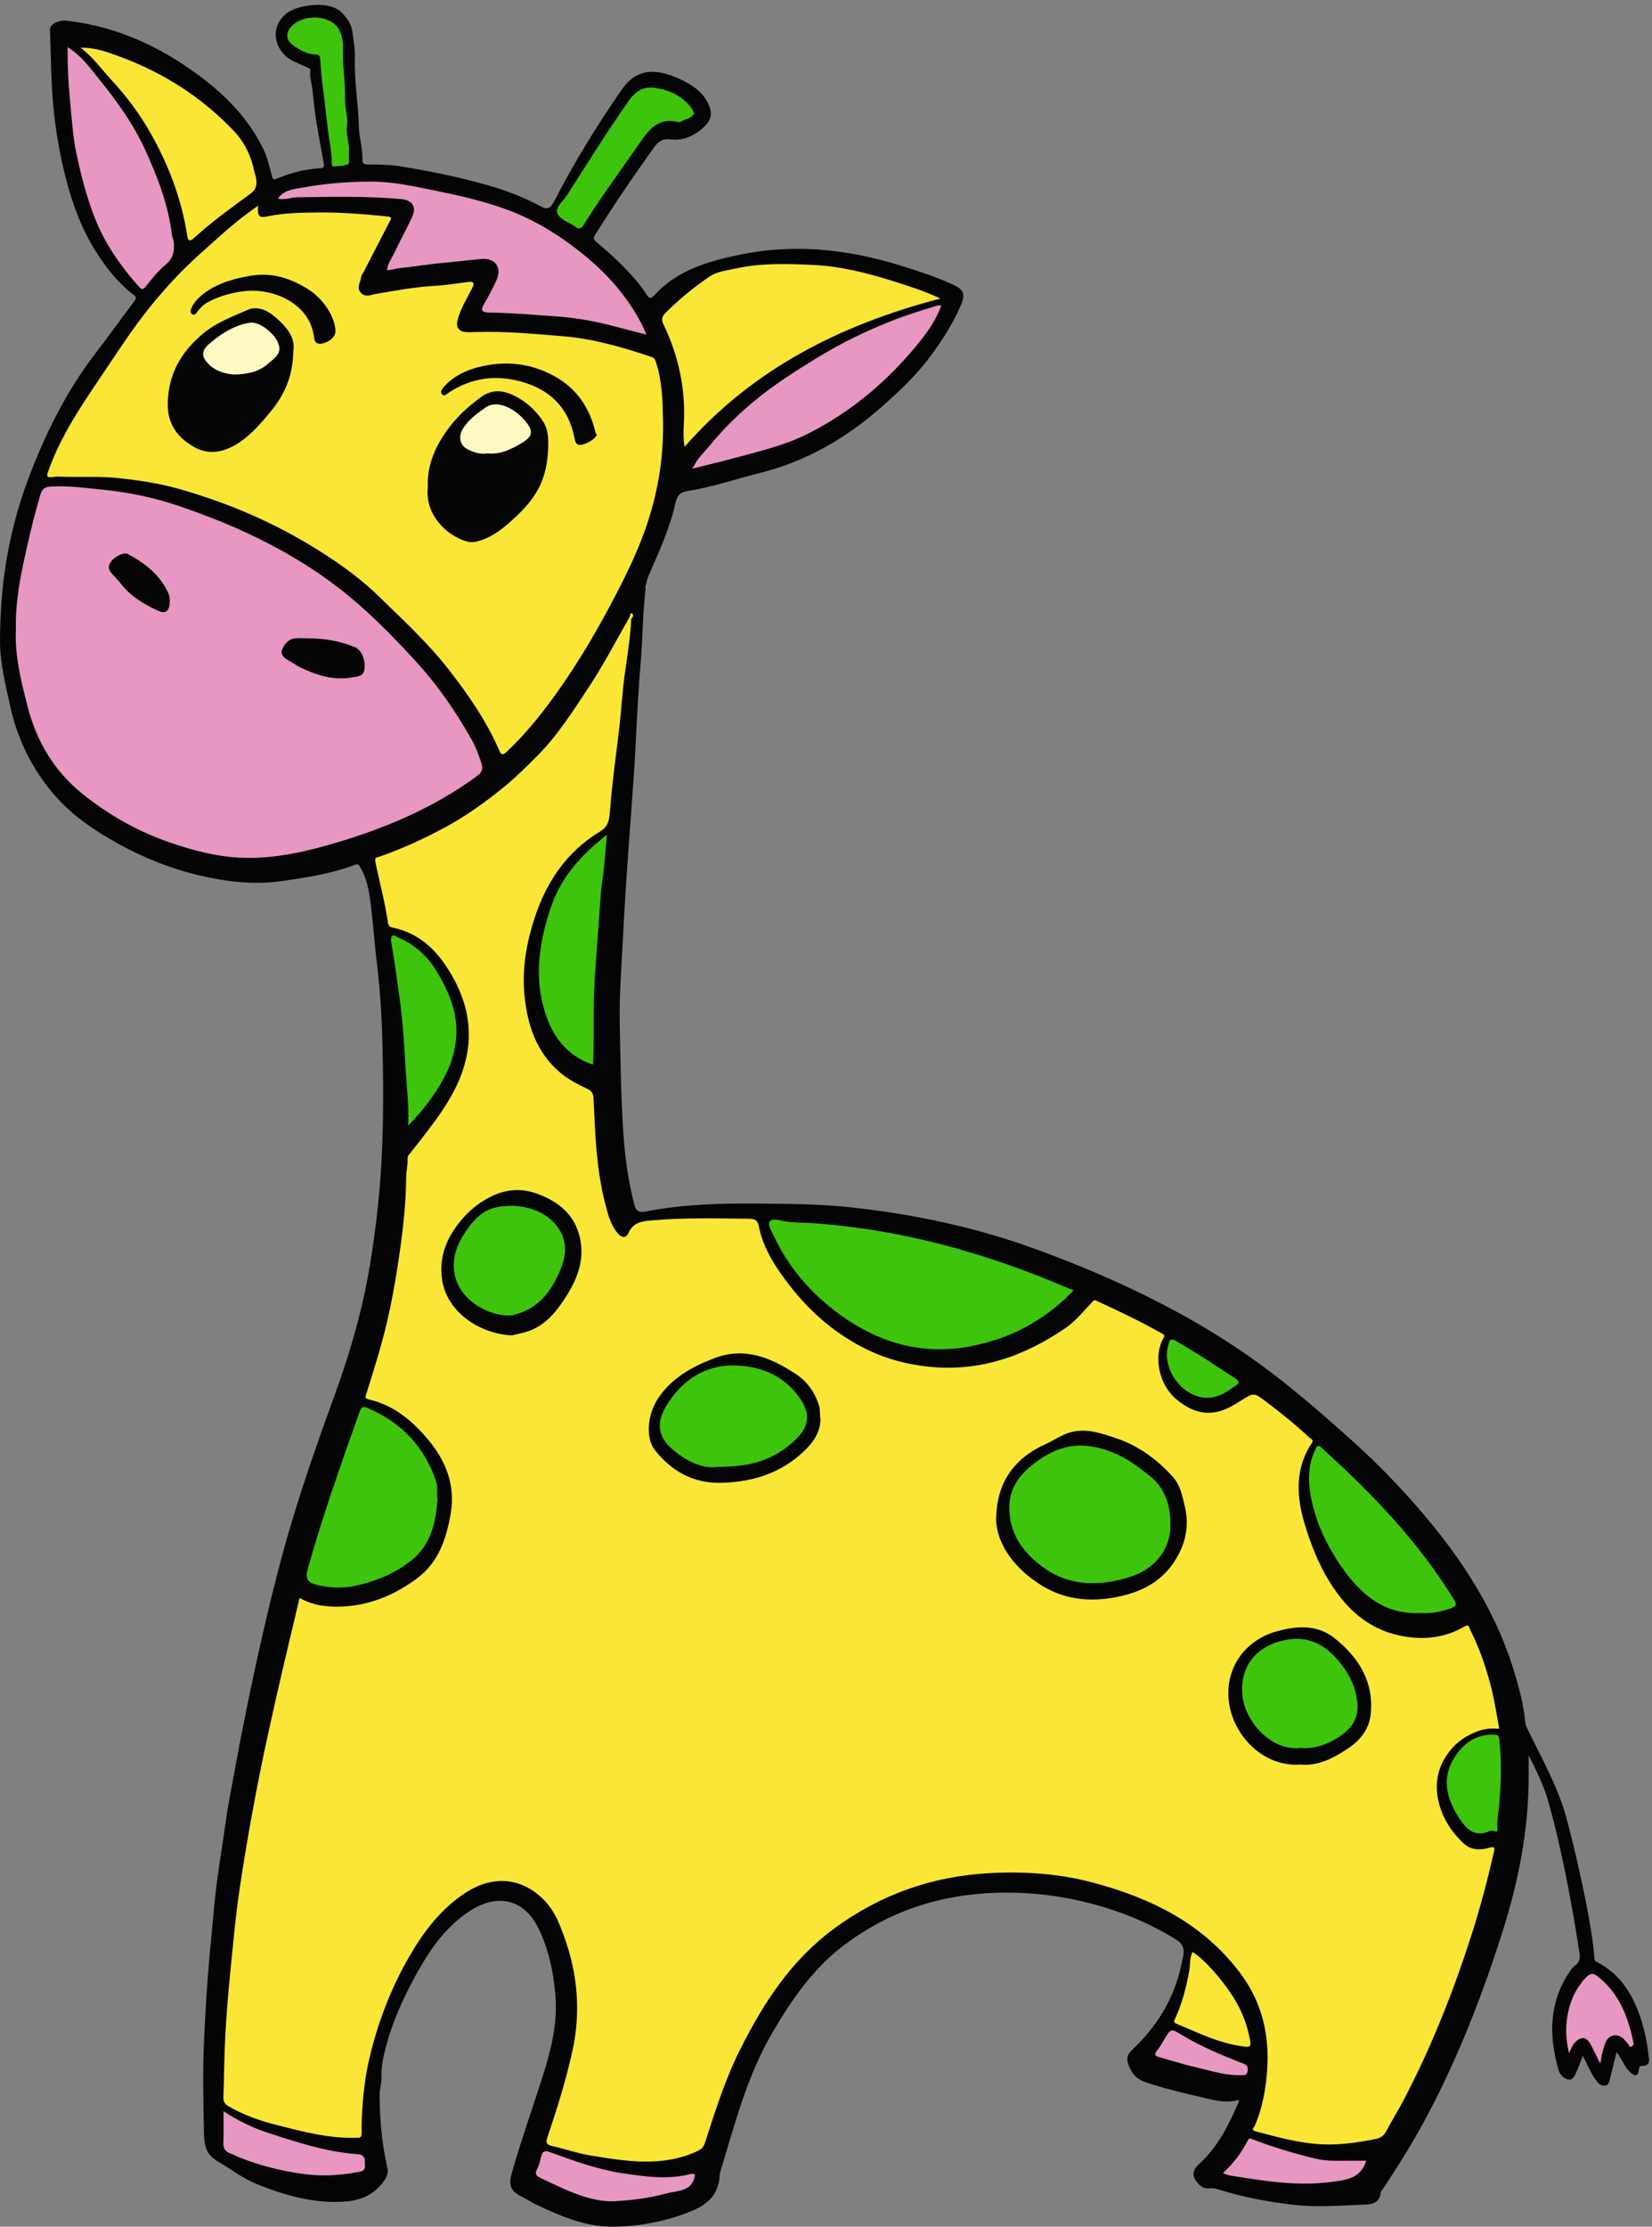
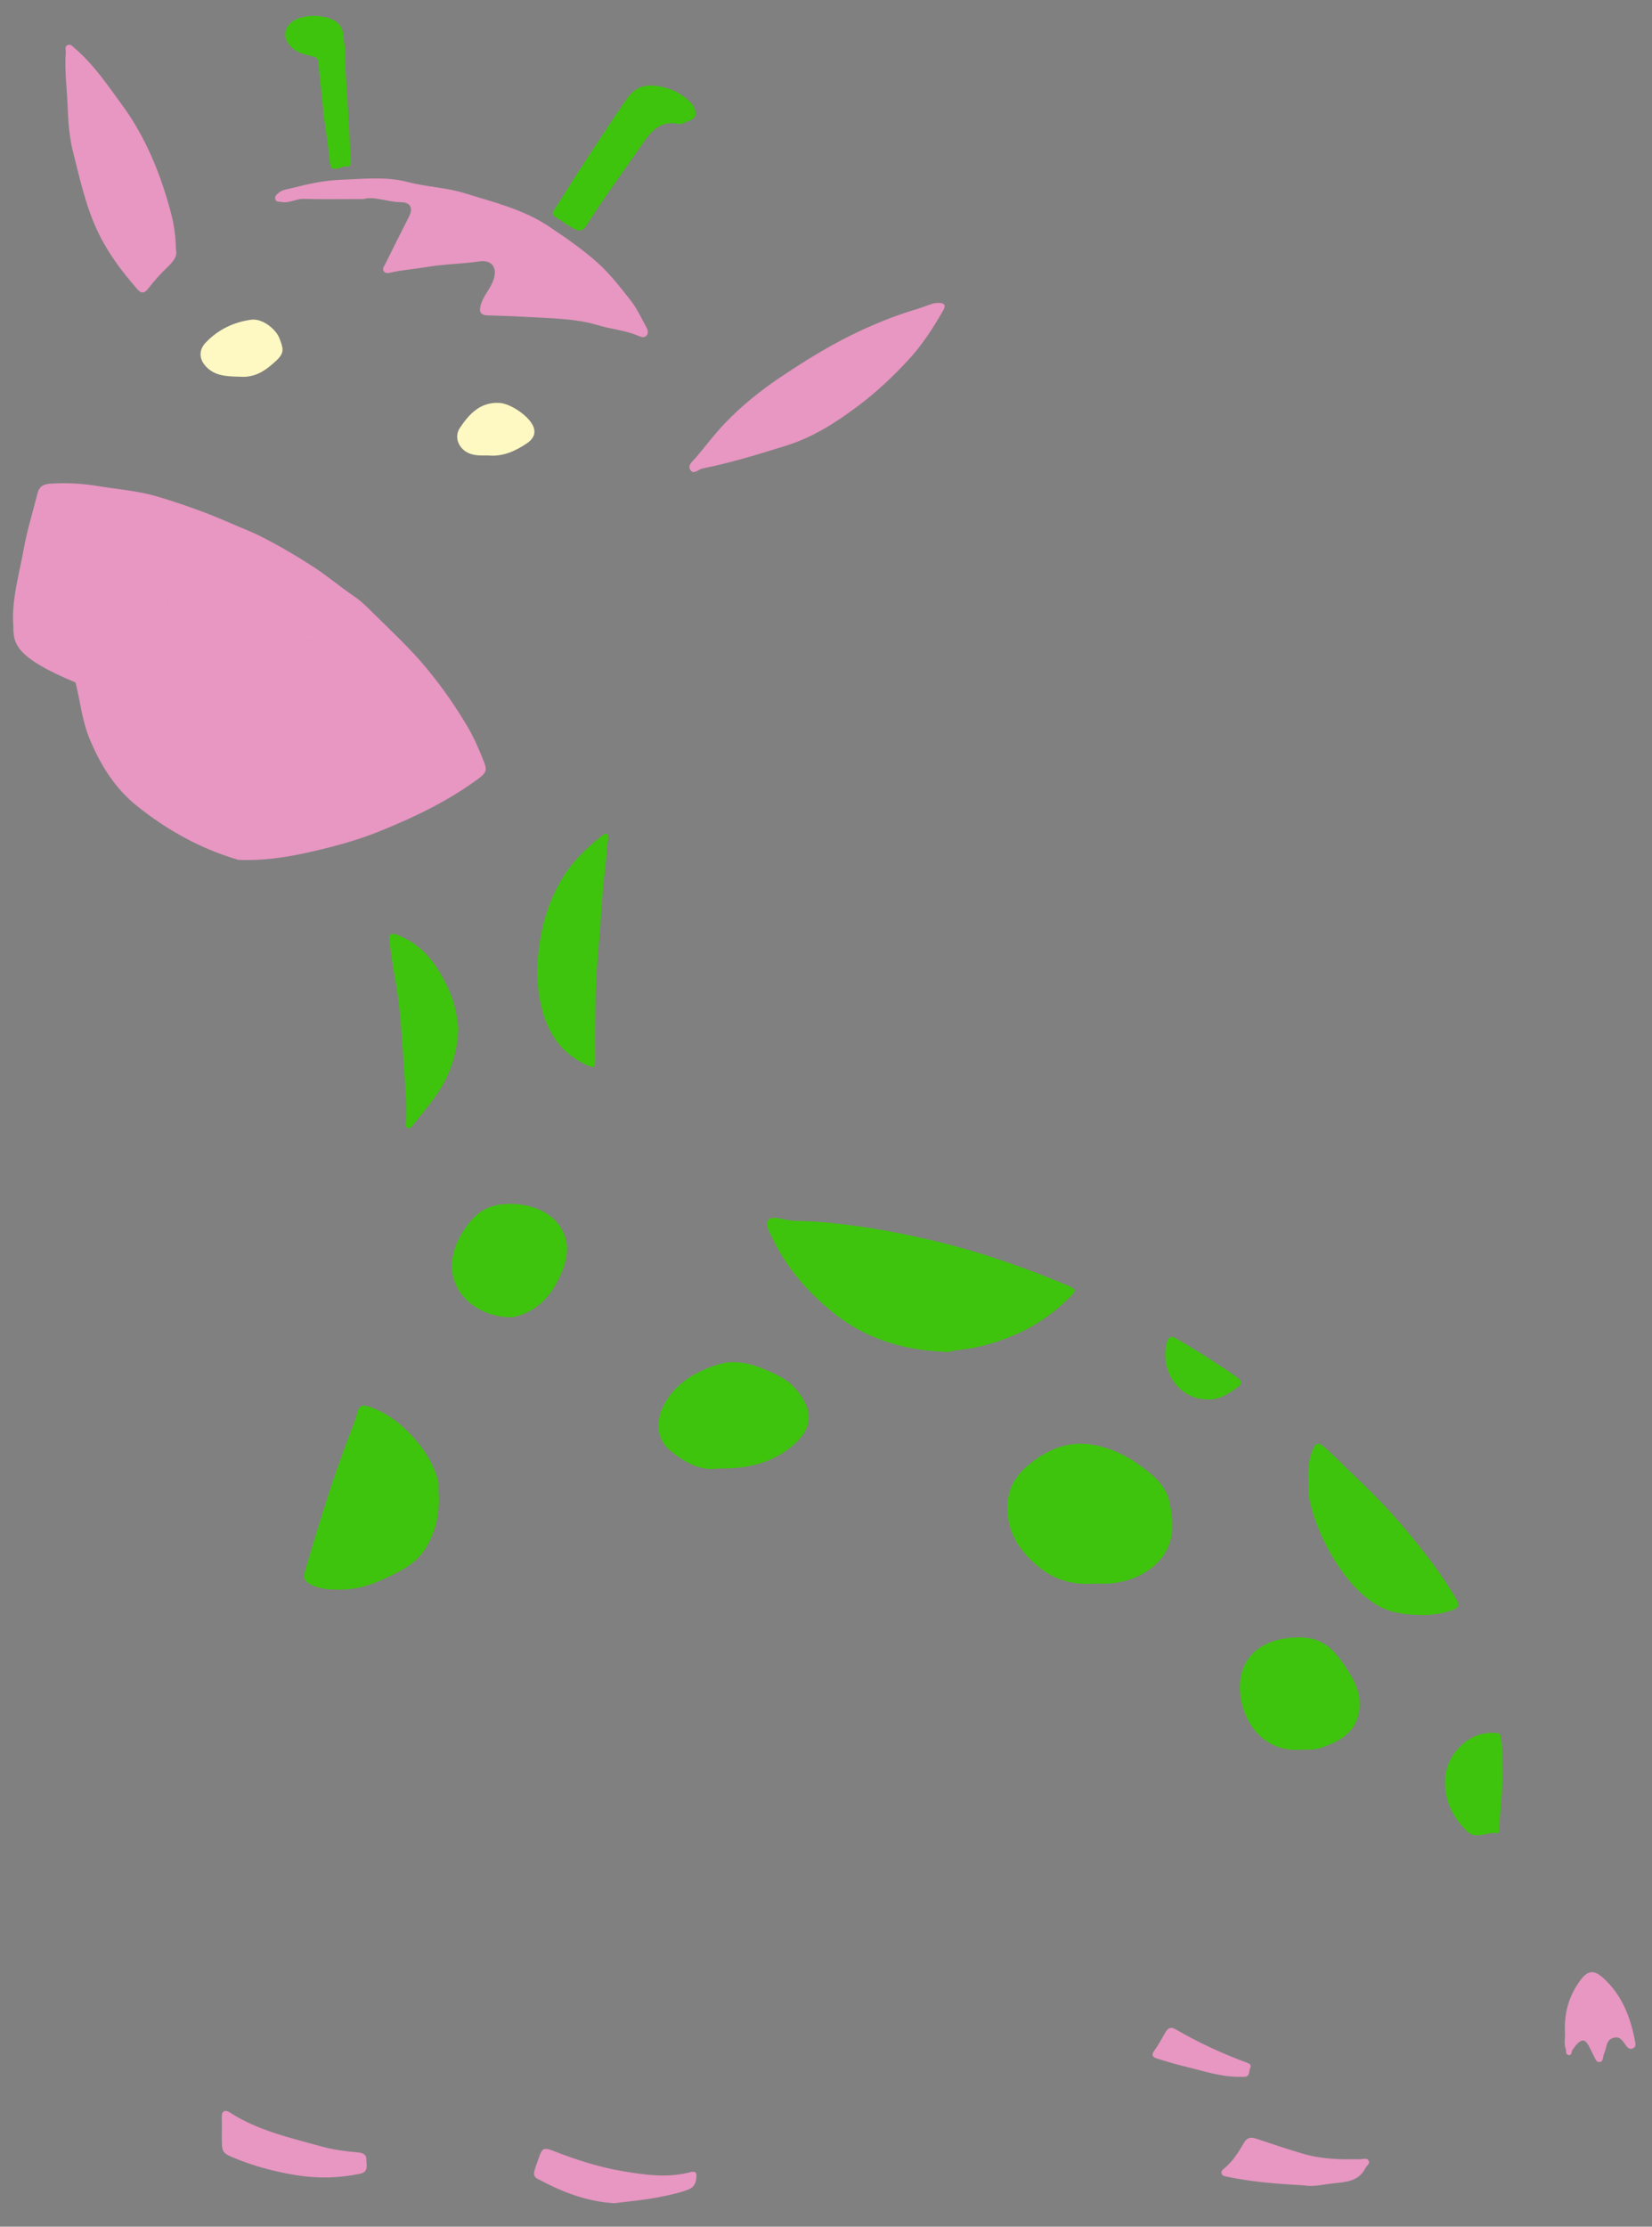
<svg xmlns="http://www.w3.org/2000/svg" height="501.1" preserveAspectRatio="xMidYMid meet" version="1.0" viewBox="-0.0 -1.1 371.9 501.1" width="371.9" zoomAndPan="magnify">
  <rect x="-0.0" y="-1.1" width="371.9" height="501.1" fill="#808080" stroke="none" />
  <g id="change1_1">
-     <path d="M335.683,388.317c1.859-0.28,2.137-0.451,1.874-2.394c-0.944-6.981-3.01-13.588-5.871-19.978 c-0.769-1.718-1.414-1.797-3.079-0.934c-2.278,1.181-4.732,1.98-7.295,2.072c-8.651,0.313-15.216-3.45-20.149-10.434 c-4.067-5.757-6.549-12.178-7.967-18.997c-0.977-4.702-0.412-9.334,2.328-13.435c0.688-1.03,0.414-1.53-0.315-2.141 c-2.989-2.504-6.029-4.949-8.965-7.514c-3.615-3.159-3.559-3.172-7.569-0.63c-1.891,1.199-3.829,2.504-6.17,2.452 c-4.632-0.103-7.965-2.574-10.029-6.499c-1.631-3.102-2.113-6.48,0.006-9.723c0.61-0.933-0.08-1.252-0.773-1.649 c-4.496-2.573-9.156-4.811-13.877-6.936c-1.108-0.499-1.92-0.416-2.783,0.476c-1.799,1.859-3.45,3.982-5.563,5.395 c-9.156,6.122-19.043,9.865-30.354,8.631c-4.516-0.493-8.838-1.578-12.926-3.505c-7.18-3.385-13.139-8.348-17.947-14.624 c-2.874-3.751-5.566-7.662-6.811-12.342c-0.753-2.831-0.797-2.903-3.809-2.853c-6.515,0.108-13.042-0.368-19.544,0.366 c-2.59,0.293-5.593-0.34-6.933,2.939c-0.064,0.157-0.261,0.257-0.386,0.393c-0.475,0.516-0.842,0.318-1.189-0.159 c-0.967-1.328-1.829-2.7-2.295-4.306c-2.415-8.313-2.939-16.878-3.285-25.449c-0.073-1.81-0.528-2.869-2.233-3.399 c-0.576-0.179-1.122-0.478-1.652-0.776c-4.152-2.343-7.299-5.573-9.185-10.032c-3.038-7.185-3.21-14.499-1.449-22.004 c2.469-10.527,7.562-19.195,17.139-24.77c0.523-0.304,0.585-0.637,0.667-1.146c0.378-2.347,0.437-4.736,0.799-7.069 c0.766-4.931,1.096-9.905,1.746-14.845c0.5-3.801,0.674-7.646,1.191-11.444c0.729-5.364,1.539-10.715,1.861-16.125 c0.911-1.084,1.722-2.238,2.363-3.501c0.147-0.29,0.549-0.68,0.097-0.952c-0.432-0.26-0.8-0.014-1.015,0.462 c-0.502,1.114-1.029,2.217-1.546,3.324c-1.093,1.099-2.008,2.388-2.518,3.797c-2.039,5.635-5.107,10.679-8.504,15.564 c-3.061,4.404-5.808,9.063-9.497,12.972c-3.45,3.656-6.961,7.263-11.023,10.315c-8.023,6.029-16.253,11.558-26.435,13.245 c-0.393,0.065-1.15-0.042-1.087,0.431c0.233,1.764-1.374,1.441-2.289,2.134c1.117,0.466,0.576,2.874,2.737,2.012 c0.154-0.061,0.469,0.464,0.55,0.866c0.725,3.62,1.483,7.234,2.222,10.851c0.146,0.717,0.201,1.343,1.182,1.567 c5.426,1.239,9.293,4.605,12.266,9.167c5.494,8.432,6.349,17.148,1.751,26.261c-2.652,5.256-6.294,9.804-10.015,14.303 c-0.351,0.424-0.773,0.749-0.754,1.399c0.04,1.406-0.279,2.817-0.292,4.189c-0.058,5.817-0.727,11.56-1.522,17.307 c-0.649,4.688-1.451,9.344-2.456,13.963c-1.314,6.041-3.246,11.914-5.039,17.821c-0.28,0.922-0.445,1.469,0.691,1.769 c7.439,1.96,12.377,7.014,16.205,13.336c2.895,4.781,2.913,9.931,1.478,15.163c-1.114,4.061-2.873,7.822-6.185,10.548 c-3.459,2.846-7.477,4.737-11.791,5.922c-4.687,1.287-9.376,1.57-13.89-0.68c-1.673-0.834-1.731,0.459-1.95,1.385 c-1.659,7.009-3.276,14.028-4.899,21.046c-2.757,11.923-5.205,23.899-7.053,36.007c-1.1,7.207-2.024,14.431-2.836,21.668 c-0.686,6.118-1.115,12.27-1.495,18.417c-0.272,4.409-0.173,8.841-0.447,13.25c-0.12,1.931,0.685,2.905,2.277,3.629 c8.964,4.072,18.338,6.314,28.203,6.483c1.201,0.021,1.443-0.417,1.411-1.496c-0.103-3.49,0.342-6.945,0.676-10.414 c0.487-5.063,1.999-9.866,3.563-14.625c1.648-5.013,3.824-9.852,6.561-14.395c3.349-5.56,7.082-10.78,12.743-14.305 c4.398-2.739,8.813-3.623,13.556-0.802c3.423,2.036,5.436,5.067,6.942,8.643c4.173,9.904,4.82,20.028,1.987,30.35 c-1.538,5.604-3.262,11.16-5.047,16.69c-0.485,1.503-0.117,1.904,1.293,2.214c4.67,1.026,9.224,2.571,14.032,2.982 c5.377,0.46,10.779,0.875,16.052-0.504c2.555-0.668,4.736-1.846,5.609-5.046c1.625-5.953,3.744-11.798,6.404-17.385 c4.684-9.838,10.225-19.104,18.645-26.324c3.711-3.182,7.763-5.869,12.069-8.126c7.565-3.966,15.615-6.195,24.191-6.749 c5.766-0.372,11.468-0.462,17.194,0.405c9.276,1.405,18.033,4.245,26.161,8.98c8.012,4.667,14.247,10.993,18.244,19.414 c2.411,5.08,2.623,10.538,2.167,15.967c-0.328,3.906-1.185,7.803-2.898,11.396c-0.667,1.399,0.135,1.698,1.102,1.948 c1.816,0.469,3.672,0.789,5.477,1.296c6.547,1.842,13.151,1.728,19.758,0.524c1.568-0.286,3.289-0.363,4.303-2.199 c3.681-6.662,7.275-13.371,10.288-20.357c4.203-9.746,7.735-19.751,10.712-29.938c1.221-4.178,2.145-8.445,3.118-12.692 c0.258-1.127,0.202-2.05-1.593-1.512c-2.178,0.654-4.239,0.369-5.928-1.588c-1.082-1.253-2.186-2.492-3.001-3.907 c-1.535-2.665-2.758-5.58-2.303-8.675C324.825,393.551,329.037,389.317,335.683,388.317z M292.49,395.609 c-6.378,0.494-11.788-4.169-14.189-9.491c2.401,5.322,7.812,9.985,14.188,9.489c3.784,0.187,6.987-1.186,9.951-3.228 C299.476,394.421,296.274,395.794,292.49,395.609z M52.18,113.589c-6.24-2.427-12.575-4.472-19.203-5.732 c-6.443-1.224-12.884-1.281-19.367-1.275c-0.247,0-0.503-0.035-0.738,0.019c-0.921,0.211-2.045,0.968-2.705,0.021 c-0.616-0.883,0.076-2.031,0.461-2.976c2.711-6.65,6.39-12.765,10.442-18.667c3.38-4.924,6.694-9.896,10.19-14.736 c2.219-3.071,4.613-6.034,7.432-8.602c1.097-0.999,1.906-2.26,2.931-3.281c2.33-2.32,4.931-4.363,7.337-6.61 c2.417-2.257,4.912-4.408,7.643-6.276c0.993-0.679,1.985-1.177,2.076,0.718c0.043,0.894,0.562,1.006,1.246,0.879 c6.27-1.164,12.615-0.893,18.915-0.659c2.831,0.105,5.726,0.138,8.565,0.674c1.577,0.298,1.199,1.108,0.772,1.955 c-1.513,3.005-3.121,5.963-4.611,8.979c-0.806,1.631-1.877,3.17-2.031,5.074c-0.1,1.239,0.439,2.011,1.67,1.751 c3.7-0.783,7.45-1.165,11.184-1.7c3.616-0.518,7.235-0.954,10.869-1.23c2.218-0.168,2.461,0.406,1.411,2.438 c-1.091,2.113-2.2,4.21-3.054,6.449c-0.669,1.754,0.514,1.988,1.56,2.382c0.434,0.163,0.978,0.069,1.469,0.04 c5.046-0.297,10.068,0.301,15.099,0.468c8.31,0.276,16.322,2.299,24.28,4.647c2.461,0.726,2.318,2.613,2.665,4.139 c0.811,3.556,1.477,7.182,1.086,9.834c-0.06,7.534-0.531,13.978-2.288,20.247c-1.479,5.277-3.521,10.335-5.764,15.359 c-2.756,6.175-6.332,11.859-9.682,17.666c-3.345,5.797-7.217,11.291-11.534,16.456c-1.823,2.181-3.844,4.142-5.818,6.161 c-1.384,1.415-2.036,1.175-2.89-0.63c-2.225-4.701-5.042-9.059-7.993-13.33c-2.784-4.031-5.93-7.766-9.415-11.208 c-4.202-4.15-8.184-8.536-12.746-12.304c-4.277-3.532-8.852-6.649-13.653-9.445C62.908,118.323,57.655,115.718,52.18,113.589z M148.982,72.384c-0.836-1.599-0.592-2.59,0.667-3.836c3.094-3.063,6.455-5.77,10.061-8.184c1.631-1.092,3.609-1.052,5.437-1.443 c4.027-0.861,8.124-1.064,12.371-0.802c6.221-0.5,12.436,0.513,18.546,2.044c5.122,1.284,10.13,3.011,15.066,4.911 c0.414,0.159,1.01,0.322,0.91,0.993c-0.117,0.777-0.821,0.833-1.376,0.988c-3.389,0.945-6.828,1.699-10.159,2.865 c-7.279,2.549-14.195,5.833-20.873,9.703c-5.131,2.973-10.088,6.173-14.725,9.85c-3.417,2.709-6.353,5.935-9.115,9.297 c-0.507,0.618-0.945,0.943-1.659,0.801c-0.934-0.185-0.561-0.992-0.55-1.518c0.085-4.176,0.09-8.366-0.49-12.492 C152.447,80.975,151.14,76.514,148.982,72.384z M17.482,9.394c0.186-0.545,0.702-0.382,1.11-0.41 c2.584-0.179,4.892,0.94,7.24,1.698c5.776,1.865,11.299,4.407,16.246,7.913c5.417,3.839,10.861,7.766,14.158,13.816 c1.278,2.345,1.443,4.992,1.951,7.511c0.373,1.592-0.573,2.335-1.682,3.157c-4.057,3.009-8.14,5.993-11.919,9.353 c-0.713,0.634-1.403,1.045-2.299,0.783c-0.927-0.271-0.39-1.142-0.554-1.732c-1.354-4.853-2.359-9.805-4.433-14.447 c-2.497-5.589-5.321-11.014-9.261-15.695c-3.141-3.731-6.033-7.75-10.04-10.686C17.557,10.334,17.299,9.931,17.482,9.394z M280.029,459.99c-2.289-0.276-4.807-0.953-7.239-1.883c-2.602-0.996-5.205-1.996-7.725-3.211c-1.146-0.552-1.39-1.059-0.871-2.193 c1.882-4.113,2.995-8.432,3.391-12.946c0.046-0.521,0.084-1.31,0.746-1.53c0.656-0.218,1.266-0.037,1.834,0.506 c4.309,4.122,8.135,8.568,10.346,14.229c0.692,1.771,1.01,3.611,1.416,5.434C282.243,459.824,281.973,460.01,280.029,459.99z" fill="#FAE636" />
-   </g>
+     </g>
  <g id="change2_1">
-     <path d="M2.999,139.743c-0.461-5.635,1.303-11.545,2.394-17.537c0.754-4.14,2.012-8.163,3.039-12.24 c0.416-1.65,1.39-2.122,2.898-2.222c3.577-0.239,7.195-0.035,10.657,0.533c4.553,0.747,9.205,1.083,13.658,2.429 c5.555,1.679,11.015,3.615,16.327,5.96c2.235,0.987,4.537,1.838,6.714,2.937c4.088,2.063,8.027,4.376,11.883,6.873 c3.187,2.064,6.052,4.53,9.189,6.645c1.613,1.088,3.009,2.524,4.405,3.902c4.12,4.064,8.377,8.013,12.052,12.488 c3.416,4.16,6.501,8.577,9.223,13.248c1.333,2.287,2.328,4.69,3.329,7.116c1.007,2.44,0.813,2.901-1.519,4.595 c-6.732,4.89-14.188,8.428-21.837,11.524c-5.029,2.035-10.296,3.441-15.613,4.647c-5.337,1.21-10.701,2.02-16.161,1.761 c-4.458-0.211-8.789-1.29-13.07-2.544c-8.444-2.472-15.996-6.671-22.814-12.128c-4.99-3.993-8.277-9.325-10.696-15.207 c-1.664-4.048-2.066-8.396-3.13-12.58C3.108,146.718,3.011,143.545,2.999,139.743z M69.201,142.906 c-0.798,0-1.599-0.033-2.395,0.007c-1.422,0.072-2.182,1.136-2.654,2.219c-0.48,1.101,0.645,1.504,1.376,2.048 c3.479,2.592,7.45,3.86,11.707,4.08c1.499,0.077,3.403,0.024,4.278-1.541c0.756-1.352-0.063-2.706-0.87-3.919 c-0.524-0.788-1.365-1.054-2.143-1.337C75.504,143.374,72.401,142.827,69.201,142.906z M37.751,134.119 c0.116-0.481-0.21-1.022-0.38-1.612c-0.633-2.193-2.461-3.458-3.878-5.021c-1.233-1.36-2.811-2.321-4.438-3.196 c-1.531-0.824-2.4,0.417-3.409,1.037c-0.697,0.428-0.731,1.377-0.217,1.978c1.026,1.2,2.011,2.442,3.058,3.608 c1.851,2.061,4.38,3.311,6.673,4.823C36.749,136.783,37.764,136.147,37.751,134.119z M90.21,44.404 c2.336,0.041,2.845,1.363,1.757,3.472c-1.774,3.439-3.487,6.908-5.208,10.374c-0.264,0.532-0.795,1.124-0.356,1.707 c0.476,0.632,1.239,0.343,1.886,0.209c2.61-0.545,5.272-0.753,7.901-1.196c3.838-0.648,7.781-0.669,11.656-1.232 c2.843-0.413,4.14,1.311,3.3,3.973c-0.638,2.021-2.162,3.525-2.825,5.518c-0.581,1.749-0.24,2.59,1.486,2.644 c2.883,0.09,5.76,0.173,8.644,0.345c5.48,0.326,10.981,0.306,16.303,1.902c3.031,0.909,6.241,1.138,9.167,2.452 c0.497,0.223,1.179,0.315,1.58-0.099c0.524-0.542,0.364-1.291,0.029-1.894c-1.128-2.031-2.089-4.205-3.511-6.011 c-2.373-3.013-4.685-6.057-7.622-8.658c-3.419-3.028-7.123-5.579-10.883-8.09c-5.769-3.852-12.474-5.434-18.96-7.453 c-4.156-1.293-8.587-1.405-12.86-2.529c-4.816-1.267-9.984-0.67-14.985-0.481c-3.693,0.14-7.358,0.931-10.952,1.864 c-1.045,0.271-2.211,0.341-3.078,1.114c-0.401,0.358-0.922,0.722-0.72,1.383c0.214,0.698,0.852,0.531,1.383,0.636 c1.764,0.35,3.291-0.751,5.046-0.698c4.234,0.128,8.474,0.042,13.398,0.042C84.202,42.999,87.15,44.351,90.21,44.404z M38.525,46.973c-2.313-8.822-5.701-17.196-11.141-24.593c-3.259-4.432-6.331-9.042-10.594-12.646 c-0.474-0.401-0.868-0.999-1.562-0.688c-0.741,0.332-0.379,1.084-0.421,1.653c-0.304,4.186,0.297,8.347,0.437,12.52 c0.112,3.346,0.399,6.762,1.224,9.99c1.534,6.005,2.826,12.064,5.527,17.779c2.321,4.911,5.481,9.071,8.985,13.073 c0.79,0.902,1.524,0.908,2.381-0.21c1.34-1.749,2.835-3.403,4.429-4.926c1.29-1.233,2.225-2.463,1.812-3.893 C39.558,52.001,39.174,49.448,38.525,46.973z M206.448,68.448c-4.127,1.206-8.125,2.778-12.019,4.544 c-6.579,2.982-12.736,6.766-18.724,10.788c-4.456,2.993-8.659,6.36-12.385,10.235c-2.359,2.453-4.414,5.198-6.612,7.806 c-0.692,0.821-1.939,1.675-1.358,2.743c0.729,1.338,1.862-0.053,2.768-0.232c6.4-1.264,12.622-3.203,18.847-5.133 c6.065-1.88,11.313-5.269,16.301-9.017c4.044-3.039,7.746-6.509,11.201-10.255c3.142-3.406,5.62-7.214,7.882-11.204 c0.618-1.09,0.467-1.786-1.636-1.638C209.634,67.207,208.083,67.971,206.448,68.448z M49.939,480.096 c0,3.212,0.107,3.357,3.1,4.573c4.432,1.8,9.041,3.004,13.741,3.759c4.741,0.761,9.503,0.658,14.24-0.332 c2.053-0.429,1.445-1.923,1.46-3.153c0.016-1.259-0.821-1.556-1.959-1.661c-2.728-0.253-5.459-0.585-8.105-1.324 c-7.106-1.986-14.364-3.562-20.694-7.676c-0.839-0.545-1.842-0.518-1.789,1.012c0.038,1.107,0.007,2.217,0.007,3.326 C49.939,479.11,49.939,479.603,49.939,480.096z M149.497,493.124c1.91-0.413,3.819-0.808,5.628-1.559 c1.427-0.592,1.681-1.992,1.654-3.213c-0.023-1.054-1.202-0.658-1.798-0.513c-4.939,1.208-9.858,0.5-14.712-0.317 c-5.356-0.901-10.54-2.554-15.608-4.544c-2.273-0.893-2.62-0.679-3.386,1.587c-0.294,0.868-0.647,1.719-0.897,2.599 c-0.223,0.785-0.325,1.562,0.615,2.064c5.323,2.842,10.834,5.097,17.269,5.497C141.796,494.286,145.679,493.95,149.497,493.124z M300.128,490.253c2.719-0.294,5.748-0.394,7.239-3.415c0.278-0.564,1.163-1.003,0.707-1.751c-0.368-0.602-1.135-0.299-1.712-0.285 c-4.36,0.111-8.712,0.038-12.931-1.193c-3.575-1.043-7.105-2.246-10.642-3.417c-1.268-0.42-2.062-0.272-2.825,1.052 c-1.153,2.001-2.407,3.99-4.22,5.524c-0.4,0.338-0.995,0.716-0.703,1.361c0.247,0.547,0.933,0.565,1.428,0.669 c5.628,1.181,11.347,1.588,17.066,1.903C295.769,491.094,297.954,490.489,300.128,490.253z M352.47,459.946 c0.177,0.479-0.117,1.276,0.584,1.421c0.957,0.199,0.605-0.872,1.012-1.251c0.261-0.243,0.4-0.612,0.641-0.882 c1.426-1.595,2.151-1.511,3.099,0.35c0.445,0.874,0.877,1.755,1.317,2.632c0.196,0.391,0.393,0.743,0.941,0.725 c0.579-0.02,0.688-0.391,0.784-0.835c0.09-0.415,0.166-0.845,0.339-1.228c0.549-1.217,0.338-2.939,2.076-3.388 c1.665-0.43,2.19,1.048,2.966,1.979c0.455,0.545,0.881,0.621,1.421,0.375c0.533-0.244,0.584-0.759,0.49-1.27 c-0.994-5.453-2.843-10.477-7.04-14.375c-2.272-2.111-3.672-1.982-5.477,0.55c-2.429,3.409-3.585,7.174-3.307,11.996 C352.381,457.387,352.015,458.709,352.47,459.946z M280.161,466.268c1.316-0.041,0.918-1.251,1.281-1.934 c0.376-0.705-0.147-1.031-0.687-1.228c-5.598-2.044-10.978-4.553-16.132-7.543c-1.053-0.611-1.709-0.268-2.26,0.685 c-0.796,1.378-1.525,2.81-2.47,4.08c-0.804,1.081-0.414,1.534,0.611,1.844c1.988,0.601,3.968,1.247,5.987,1.719 c3.915,0.915,7.746,2.264,11.82,2.381C278.928,466.271,279.545,466.287,280.161,466.268z M66.806,142.913 c-1.422,0.072-2.182,1.136-2.654,2.219c-0.48,1.101,0.645,1.504,1.376,2.048c3.479,2.592,7.45,3.86,11.707,4.08 c1.499,0.077,3.403,0.024,4.278-1.541c0.756-1.352-0.063-2.706-0.87-3.919c-0.524-0.788-1.365-1.054-2.143-1.337 c-2.996-1.09-6.1-1.637-9.299-1.56C68.403,142.906,67.603,142.873,66.806,142.913z M37.371,132.507 c-0.633-2.193-2.461-3.458-3.878-5.021c-1.233-1.36-2.811-2.321-4.438-3.196c-1.531-0.824-2.4,0.417-3.409,1.037 c-0.697,0.428-0.731,1.377-0.217,1.978c1.026,1.2,2.011,2.442,3.058,3.608c1.851,2.061,4.38,3.311,6.673,4.823 c1.588,1.047,2.602,0.411,2.589-1.618C37.867,133.638,37.541,133.097,37.371,132.507z" fill="#E797C1" />
+     <path d="M2.999,139.743c-0.461-5.635,1.303-11.545,2.394-17.537c0.754-4.14,2.012-8.163,3.039-12.24 c0.416-1.65,1.39-2.122,2.898-2.222c3.577-0.239,7.195-0.035,10.657,0.533c4.553,0.747,9.205,1.083,13.658,2.429 c5.555,1.679,11.015,3.615,16.327,5.96c2.235,0.987,4.537,1.838,6.714,2.937c4.088,2.063,8.027,4.376,11.883,6.873 c3.187,2.064,6.052,4.53,9.189,6.645c1.613,1.088,3.009,2.524,4.405,3.902c4.12,4.064,8.377,8.013,12.052,12.488 c3.416,4.16,6.501,8.577,9.223,13.248c1.333,2.287,2.328,4.69,3.329,7.116c1.007,2.44,0.813,2.901-1.519,4.595 c-6.732,4.89-14.188,8.428-21.837,11.524c-5.029,2.035-10.296,3.441-15.613,4.647c-5.337,1.21-10.701,2.02-16.161,1.761 c-8.444-2.472-15.996-6.671-22.814-12.128c-4.99-3.993-8.277-9.325-10.696-15.207 c-1.664-4.048-2.066-8.396-3.13-12.58C3.108,146.718,3.011,143.545,2.999,139.743z M69.201,142.906 c-0.798,0-1.599-0.033-2.395,0.007c-1.422,0.072-2.182,1.136-2.654,2.219c-0.48,1.101,0.645,1.504,1.376,2.048 c3.479,2.592,7.45,3.86,11.707,4.08c1.499,0.077,3.403,0.024,4.278-1.541c0.756-1.352-0.063-2.706-0.87-3.919 c-0.524-0.788-1.365-1.054-2.143-1.337C75.504,143.374,72.401,142.827,69.201,142.906z M37.751,134.119 c0.116-0.481-0.21-1.022-0.38-1.612c-0.633-2.193-2.461-3.458-3.878-5.021c-1.233-1.36-2.811-2.321-4.438-3.196 c-1.531-0.824-2.4,0.417-3.409,1.037c-0.697,0.428-0.731,1.377-0.217,1.978c1.026,1.2,2.011,2.442,3.058,3.608 c1.851,2.061,4.38,3.311,6.673,4.823C36.749,136.783,37.764,136.147,37.751,134.119z M90.21,44.404 c2.336,0.041,2.845,1.363,1.757,3.472c-1.774,3.439-3.487,6.908-5.208,10.374c-0.264,0.532-0.795,1.124-0.356,1.707 c0.476,0.632,1.239,0.343,1.886,0.209c2.61-0.545,5.272-0.753,7.901-1.196c3.838-0.648,7.781-0.669,11.656-1.232 c2.843-0.413,4.14,1.311,3.3,3.973c-0.638,2.021-2.162,3.525-2.825,5.518c-0.581,1.749-0.24,2.59,1.486,2.644 c2.883,0.09,5.76,0.173,8.644,0.345c5.48,0.326,10.981,0.306,16.303,1.902c3.031,0.909,6.241,1.138,9.167,2.452 c0.497,0.223,1.179,0.315,1.58-0.099c0.524-0.542,0.364-1.291,0.029-1.894c-1.128-2.031-2.089-4.205-3.511-6.011 c-2.373-3.013-4.685-6.057-7.622-8.658c-3.419-3.028-7.123-5.579-10.883-8.09c-5.769-3.852-12.474-5.434-18.96-7.453 c-4.156-1.293-8.587-1.405-12.86-2.529c-4.816-1.267-9.984-0.67-14.985-0.481c-3.693,0.14-7.358,0.931-10.952,1.864 c-1.045,0.271-2.211,0.341-3.078,1.114c-0.401,0.358-0.922,0.722-0.72,1.383c0.214,0.698,0.852,0.531,1.383,0.636 c1.764,0.35,3.291-0.751,5.046-0.698c4.234,0.128,8.474,0.042,13.398,0.042C84.202,42.999,87.15,44.351,90.21,44.404z M38.525,46.973c-2.313-8.822-5.701-17.196-11.141-24.593c-3.259-4.432-6.331-9.042-10.594-12.646 c-0.474-0.401-0.868-0.999-1.562-0.688c-0.741,0.332-0.379,1.084-0.421,1.653c-0.304,4.186,0.297,8.347,0.437,12.52 c0.112,3.346,0.399,6.762,1.224,9.99c1.534,6.005,2.826,12.064,5.527,17.779c2.321,4.911,5.481,9.071,8.985,13.073 c0.79,0.902,1.524,0.908,2.381-0.21c1.34-1.749,2.835-3.403,4.429-4.926c1.29-1.233,2.225-2.463,1.812-3.893 C39.558,52.001,39.174,49.448,38.525,46.973z M206.448,68.448c-4.127,1.206-8.125,2.778-12.019,4.544 c-6.579,2.982-12.736,6.766-18.724,10.788c-4.456,2.993-8.659,6.36-12.385,10.235c-2.359,2.453-4.414,5.198-6.612,7.806 c-0.692,0.821-1.939,1.675-1.358,2.743c0.729,1.338,1.862-0.053,2.768-0.232c6.4-1.264,12.622-3.203,18.847-5.133 c6.065-1.88,11.313-5.269,16.301-9.017c4.044-3.039,7.746-6.509,11.201-10.255c3.142-3.406,5.62-7.214,7.882-11.204 c0.618-1.09,0.467-1.786-1.636-1.638C209.634,67.207,208.083,67.971,206.448,68.448z M49.939,480.096 c0,3.212,0.107,3.357,3.1,4.573c4.432,1.8,9.041,3.004,13.741,3.759c4.741,0.761,9.503,0.658,14.24-0.332 c2.053-0.429,1.445-1.923,1.46-3.153c0.016-1.259-0.821-1.556-1.959-1.661c-2.728-0.253-5.459-0.585-8.105-1.324 c-7.106-1.986-14.364-3.562-20.694-7.676c-0.839-0.545-1.842-0.518-1.789,1.012c0.038,1.107,0.007,2.217,0.007,3.326 C49.939,479.11,49.939,479.603,49.939,480.096z M149.497,493.124c1.91-0.413,3.819-0.808,5.628-1.559 c1.427-0.592,1.681-1.992,1.654-3.213c-0.023-1.054-1.202-0.658-1.798-0.513c-4.939,1.208-9.858,0.5-14.712-0.317 c-5.356-0.901-10.54-2.554-15.608-4.544c-2.273-0.893-2.62-0.679-3.386,1.587c-0.294,0.868-0.647,1.719-0.897,2.599 c-0.223,0.785-0.325,1.562,0.615,2.064c5.323,2.842,10.834,5.097,17.269,5.497C141.796,494.286,145.679,493.95,149.497,493.124z M300.128,490.253c2.719-0.294,5.748-0.394,7.239-3.415c0.278-0.564,1.163-1.003,0.707-1.751c-0.368-0.602-1.135-0.299-1.712-0.285 c-4.36,0.111-8.712,0.038-12.931-1.193c-3.575-1.043-7.105-2.246-10.642-3.417c-1.268-0.42-2.062-0.272-2.825,1.052 c-1.153,2.001-2.407,3.99-4.22,5.524c-0.4,0.338-0.995,0.716-0.703,1.361c0.247,0.547,0.933,0.565,1.428,0.669 c5.628,1.181,11.347,1.588,17.066,1.903C295.769,491.094,297.954,490.489,300.128,490.253z M352.47,459.946 c0.177,0.479-0.117,1.276,0.584,1.421c0.957,0.199,0.605-0.872,1.012-1.251c0.261-0.243,0.4-0.612,0.641-0.882 c1.426-1.595,2.151-1.511,3.099,0.35c0.445,0.874,0.877,1.755,1.317,2.632c0.196,0.391,0.393,0.743,0.941,0.725 c0.579-0.02,0.688-0.391,0.784-0.835c0.09-0.415,0.166-0.845,0.339-1.228c0.549-1.217,0.338-2.939,2.076-3.388 c1.665-0.43,2.19,1.048,2.966,1.979c0.455,0.545,0.881,0.621,1.421,0.375c0.533-0.244,0.584-0.759,0.49-1.27 c-0.994-5.453-2.843-10.477-7.04-14.375c-2.272-2.111-3.672-1.982-5.477,0.55c-2.429,3.409-3.585,7.174-3.307,11.996 C352.381,457.387,352.015,458.709,352.47,459.946z M280.161,466.268c1.316-0.041,0.918-1.251,1.281-1.934 c0.376-0.705-0.147-1.031-0.687-1.228c-5.598-2.044-10.978-4.553-16.132-7.543c-1.053-0.611-1.709-0.268-2.26,0.685 c-0.796,1.378-1.525,2.81-2.47,4.08c-0.804,1.081-0.414,1.534,0.611,1.844c1.988,0.601,3.968,1.247,5.987,1.719 c3.915,0.915,7.746,2.264,11.82,2.381C278.928,466.271,279.545,466.287,280.161,466.268z M66.806,142.913 c-1.422,0.072-2.182,1.136-2.654,2.219c-0.48,1.101,0.645,1.504,1.376,2.048c3.479,2.592,7.45,3.86,11.707,4.08 c1.499,0.077,3.403,0.024,4.278-1.541c0.756-1.352-0.063-2.706-0.87-3.919c-0.524-0.788-1.365-1.054-2.143-1.337 c-2.996-1.09-6.1-1.637-9.299-1.56C68.403,142.906,67.603,142.873,66.806,142.913z M37.371,132.507 c-0.633-2.193-2.461-3.458-3.878-5.021c-1.233-1.36-2.811-2.321-4.438-3.196c-1.531-0.824-2.4,0.417-3.409,1.037 c-0.697,0.428-0.731,1.377-0.217,1.978c1.026,1.2,2.011,2.442,3.058,3.608c1.851,2.061,4.38,3.311,6.673,4.823 c1.588,1.047,2.602,0.411,2.589-1.618C37.867,133.638,37.541,133.097,37.371,132.507z" fill="#E797C1" />
  </g>
  <g id="change3_1">
    <path d="M229.292,298.927c-4.404,1.996-8.971,3.362-13.803,3.808c-1.083,0.1-2.122,0.613-2.905,0.371 c-9.623-0.385-18.061-3.092-25.321-9.047c-5.695-4.672-10.416-10.128-13.543-16.863c-0.026-0.055-0.071-0.102-0.095-0.158 c-0.503-1.166-1.426-2.64-0.674-3.564c0.727-0.893,2.362-0.414,3.621-0.142c2.093,0.453,4.249,0.293,6.365,0.439 c9.297,0.642,18.395,2.245,27.455,4.4c10.231,2.432,20.077,5.893,29.751,9.929c2.369,0.988,2.236,1.231,0.407,3.012 C237.215,294.362,233.527,297.008,229.292,298.927z M256.802,328.812c-3.593-2.647-7.618-4.457-12.011-4.926 c-5.197-0.555-9.63,1.651-13.542,4.943c-2.505,2.108-4.115,4.799-4.39,8.05c-0.547,6.472,2.622,11.271,7.483,15.042 c3.577,2.774,7.804,3.694,11.812,3.348c1.539,0,2.593,0.074,3.632-0.013c3.807-0.319,7.297-1.565,10.169-4.108 c4.492-3.977,4.478-9.117,3.275-14.4C262.402,333.11,259.637,330.9,256.802,328.812z M98.551,331.84 c-1.449-4.874-4.385-8.736-8.089-12.031c-2.101-1.869-4.526-3.37-7.219-4.299c-1.175-0.405-2.327-0.631-2.772,1.195 c-0.436,1.791-1.185,3.509-1.844,5.241c-3.836,10.068-6.993,20.355-10.002,30.692c-0.401,1.379-0.034,2.115,1.203,2.783 c2.176,1.174,4.604,1.221,6.869,1.217c3.154-0.006,6.318-0.849,9.212-2.172c3.781-1.729,7.675-3.448,9.966-7.231 c2.145-3.543,3.044-7.442,2.914-11.864C98.54,334.399,98.938,333.145,98.551,331.84z M327.908,358.858 c-2.963-5.044-6.488-9.698-10.18-14.206c-3.852-4.704-8.027-9.13-12.474-13.297c-2.457-2.302-4.741-4.782-7.32-6.962 c-1.118-0.945-1.729-0.753-2.289,0.515c-1.004,2.275-1.278,4.649-1.093,7.103c0.117,1.336-0.138,2.677,0.156,4.027 c1.094,5.028,3.059,9.701,5.776,14.041c2.427,3.878,5.301,7.362,9.244,9.869c2.089,1.328,4.387,1.921,6.751,2.193 c3.572,0.411,7.142,0.333,10.595-0.935C328.357,360.734,328.571,359.985,327.908,358.858z M172.1,307.058 c-3.172-1.37-6.763-2.136-9.956-1.219c-5.042,1.448-9.785,4.035-12.488,8.862c-2.049,3.659-2.059,7.919,1.18,10.604 c3.281,2.719,6.907,4.711,10.87,4.062c6.126,0.115,11.334-1.008,15.879-4.437c5.484-4.138,5.911-8.513,1.392-13.63 C177.109,309.184,174.575,308.128,172.1,307.058z M289.538,367.595c-8.638,1.2-11.773,7.615-9.875,15.048 c1.471,5.763,6.212,10.622,13.265,10.002c1.455-0.024,2.919,0.116,4.339-0.371c3.841-1.318,7.419-3.021,8.517-7.392 c0.803-3.198-0.062-6.32-1.706-9.009C300.119,369.391,297.227,366.526,289.538,367.595z M135.566,186.932 c-3.103,2.5-6.057,5.184-8.261,8.51c-4.38,6.611-6.109,14.043-6.37,21.874c0.097,1.78,0.104,3.529,0.384,5.302 c1.134,7.185,4.016,13.074,11.132,16.105c1.006,0.429,1.516,0.598,1.511-0.845c-0.027-8.033-0.056-16.058,0.641-24.084 c0.337-3.877,0.653-7.775,0.908-11.667c0.102-1.557,0.181-3.148,0.368-4.717c0.388-3.249,0.705-6.507,1.013-9.765 C137,186.492,136.602,186.097,135.566,186.932z M111.937,270.093c-2.946,0.552-5.108,2.265-6.818,4.648 c-1.851,2.578-3.22,5.357-3.36,8.58c-0.318,7.358,6.612,11.93,12.842,12.005c0.18-0.016,0.875,0.022,1.514-0.148 c5.369-1.428,8.438-5.268,10.419-10.157c1.154-2.848,1.635-5.801,0.305-8.735C124.161,270.377,116.651,269.209,111.937,270.093z M88.863,218.607c1.233,6.762,1.627,13.604,2.068,20.427c0.264,4.085,0.721,8.191,0.472,12.31c-0.027,0.44-0.292,1.055,0.247,1.336 c0.638,0.332,1.027-0.223,1.365-0.642c1.402-1.74,2.793-3.49,4.163-5.256c3.675-4.739,5.775-10.075,6.001-16.491 c-0.296-2.405-0.653-5.188-1.796-7.827c-2.43-5.61-5.556-10.555-11.531-13.022c-1.818-0.751-2.408-0.418-2.15,1.473 C88.051,213.485,88.399,216.066,88.863,218.607z M152.807,26.803c0.175,0.039,0.4,0.064,0.548-0.01 c1.205-0.606,2.782-0.708,3.238-1.941c0.041-1.386-0.415-2.156-1.069-2.825c-2.354-2.408-5.288-3.64-8.582-3.861 c-2.43-0.163-4.29,0.776-5.816,2.954c-2.82,4.022-5.472,8.15-8.18,12.241c-2.705,4.086-5.325,8.229-7.919,12.386 c-0.312,0.5-1.093,1.227-0.089,1.887c1.417,0.93,2.797,1.932,4.28,2.744c0.93,0.509,1.931,0.65,2.689-0.555 c3.966-6.309,8.429-12.28,12.629-18.43C146.529,28.471,148.685,25.878,152.807,26.803z M71.647,12.9 c0.296,2.894,0.631,5.784,0.927,8.677c0.14,1.373,0.233,2.773,0.424,4.153c0.423,3.053,0.899,6.102,1.19,9.169 c0.188,1.981,0.485,2.327,2.451,1.752c0.405-0.118,0.775-0.366,1.218-0.302c1.074,0.156,1.206-0.451,1.162-1.317 c-0.096-1.885-0.292-3.783-0.362-5.643c-0.214-5.732-0.797-11.44-0.964-17.171c0-0.924,0.195-1.901-0.041-2.76 c-0.47-1.711,0.025-3.659-1.384-5.152c-2.149-2.277-8.168-2.481-10.644-0.393c-1.571,1.325-1.938,3.108-0.582,4.94 c1.335,1.802,3.345,2.281,5.313,2.729C71.236,11.781,71.55,11.959,71.647,12.9z M338.209,397.039 c-0.059-2.375,0.145-4.757-0.338-7.123c-0.129-0.632-0.171-0.93-0.923-0.996c-3.082-0.274-5.702,0.638-7.954,2.752 c-3.47,3.26-4.342,7.313-3.286,11.742c0.703,2.947,2.398,5.524,4.57,7.628c2.055,1.991,4.584-0.024,6.874,0.41 c0.379,0.072,0.298-0.45,0.311-0.727C337.687,406.161,338.387,401.624,338.209,397.039z M278.14,308.617 c-4.333-3.035-8.798-5.857-13.376-8.511c-1.159-0.672-1.702-0.279-2.016,0.732c-1.805,5.823,2.2,12.941,8.996,12.984 c2.602,0.204,4.627-1.171,6.606-2.534C279.832,310.267,279.705,309.713,278.14,308.617z" fill="#3EC40D" />
  </g>
  <g id="change4_1">
    <path d="M53.963,83.677c-3.14-0.062-5.819-0.198-7.796-2.519c-1.388-1.63-1.354-3.56,0.097-5.106 c2.788-2.969,6.321-4.654,10.224-5.194c1.816-0.251,3.759,0.81,5.15,2.273c0.539,0.567,1.036,1.257,1.302,1.983 c0.76,2.076,1.204,3.089-0.616,4.823C59.636,82.498,57.282,83.931,53.963,83.677z M118.606,98.676 c1.28-0.868,2.068-2.013,1.534-3.597c-0.819-2.429-5.181-5.384-7.755-5.513c-4.295-0.217-6.771,2.531-8.84,5.603 c-1.485,2.205-0.158,4.983,2.307,5.847c1.263,0.442,2.539,0.401,4.038,0.384C113.029,101.717,115.912,100.501,118.606,98.676z" fill="#FEF8C2" />
  </g>
  <g id="change5_1">
-     <path d="M371.07,461.006c-0.265-2.368-0.748-4.744-1.44-7.026c-1.743-5.75-4.601-10.742-10.224-13.59 c-0.458-0.232-0.443-0.498-0.469-0.845c-0.314-4.085-1.057-8.101-1.831-12.121c-1.231-6.395-2.714-12.723-4.365-19.022 c-1.883-7.185-5.576-13.551-8.753-20.155c-0.23-0.479-0.526-0.976-0.575-1.485c-0.411-4.344-1.541-8.523-2.853-12.66 c-4.605-14.521-13.091-26.694-23.119-37.895c-3.725-4.161-7.636-8.144-11.777-11.928c-4.76-4.349-9.604-8.578-14.593-12.656 c-6.733-5.504-13.857-10.443-21.366-14.811c-11.505-6.692-23.635-12.064-36.11-16.649c-13.708-5.038-27.902-8.058-42.4-9.593 c-4.936-0.523-9.923-0.689-14.89-0.749c-6.708-0.082-13.42-0.194-20.128,0.303c-3.583,0.266-7.132,0.706-10.647,1.395 c-1.459,0.286-2.308,0.142-2.735-1.518c-1.39-5.401-2.14-10.917-2.492-16.44c-0.515-8.093-0.625-16.214-0.789-24.326 c-0.123-6.079,0.361-12.143,0.673-18.213c0.223-4.335,0.449-8.666,0.739-12.998c0.35-5.232,0.73-10.46,1.117-15.69 c0.409-5.539,0.826-11.085,1.088-16.63c0.288-6.103,0.636-12.195,1.146-18.284c0.382-4.564,0.367-9.165,0.845-13.716 c0.185-1.761,0.16-3.581,0.928-5.348c2.277-5.241,4.699-10.449,5.961-16.065c0.37-1.646,0.789-2.572,2.868-2.904 c5.472-0.874,10.757-2.678,16.132-4.024c10.519-2.634,19.519-7.872,27.537-14.959c3.902-3.448,7.7-7.021,10.834-11.233 c2.689-3.615,5.117-7.369,6.901-11.526c1.209-2.816,0.536-3.685-2.005-4.819c-3.817-1.703-7.787-2.999-11.779-4.232 c-5.983-1.847-12.108-3.108-18.326-3.536c-5.922-0.408-11.855-0.047-17.726,1.187c-7.163,1.506-14.054,3.464-19.177,9.164 c-0.786,0.875-1.192,0.616-1.736-0.248c-1.083-1.719-2.392-3.263-3.77-4.767c-2.292-2.501-4.796-4.759-7.387-6.931 c-0.546-0.458-1-0.772-0.456-1.639c4.247-6.77,8.723-13.381,13.404-19.857c0.895-1.238,1.925-1.936,3.593-1.707 c2.686,0.368,4.998-0.605,7.058-2.338c2.226-1.873,2.615-3.467,1.288-6.02c-1.313-2.525-3.626-3.984-6.04-5.12 c-5.469-2.573-9.844-2.627-13.278,2.327c-5.59,8.065-10.731,16.423-15.219,25.152c-0.911,1.771-1.646,1.815-3.138,1.012 c-3.818-2.056-7.852-3.571-12.028-4.757c-6.395-1.815-12.886-3.115-19.445-4.182c-2.465-0.401-4.899-0.397-7.353-0.425 c-0.87-0.01-1.199-0.244-1.178-1.148c0.058-2.499-0.735-4.94-0.798-7.391c-0.134-5.206-1.071-10.362-0.888-15.569 c0.068-1.925-0.365-3.778-0.554-5.651c-0.179-1.772-1.228-3.307-2.663-4.625c-2.808-2.578-9.696-1.479-12.004,0.269 c-4.203,3.183-2.863,8.36,0.744,10.531c1.09,0.656,2.331,1.058,3.469,1.643c0.386,0.198,1.077,0.223,0.978,0.919 c-0.202,1.43,0.314,2.773,0.458,4.16c0.257,2.467,0.521,4.938,0.909,7.387c0.491,3.097,1.121,6.171,1.66,9.26 c0.083,0.477,0.086,1.011-0.663,1.054c-3.453,0.199-6.757,1.041-9.941,2.369c-0.816,0.34-0.929,0.038-1.128-0.76 c-0.506-2.023-0.982-4.06-1.911-5.971c-3.763-7.743-9.871-13.371-16.764-18.135C34.168,8.498,25.007,4.65,14.827,3.545 c-1.593-0.173-3.629,0.826-3.581,1.995c0.255,6.179,0.216,12.359,0.882,18.536c0.548,5.085,1.441,10.066,2.707,14.991 c1.494,5.813,3.551,11.401,6.796,16.517c2.216,3.494,4.74,6.68,7.961,9.305c0.501,0.408,1.498,0.717,0.633,1.844 c-2.971,3.87-5.786,7.859-8.758,11.727c-6.681,8.695-11.448,18.415-15.249,28.621c-2.266,6.084-3.891,12.35-4.913,18.803 C0.399,131.588,0.026,137.276,0,143.036c-0.022,5.051,1.226,9.863,2.277,14.707c1.681,7.744,5.175,14.691,10.444,20.587 c3.961,4.432,8.937,7.712,14.126,10.567c5.802,3.193,11.901,5.589,18.414,7.093c6.146,1.419,12.272,2.071,18.478,1.149 c5.426-0.805,10.885-1.62,16.056-3.583c0.954-0.362,0.996,0.006,1.388,0.673c1.667,2.84,2.006,6.017,2.395,9.152 c0.494,3.984,0.741,8.009,1.232,11.984c0.79,6.398,1.165,12.824,1.309,19.232c0.262,11.666,0.238,23.338-0.961,34.989 c-0.578,5.611-1.34,11.188-2.358,16.714c-1.686,9.154-4.366,18.064-7.547,26.809c-4.028,11.073-7.931,22.182-11.095,33.541 c-2.427,8.713-4.502,17.511-6.439,26.342c-1.619,7.384-3.117,14.793-4.493,22.229c-0.931,5.028-1.935,10.039-2.622,15.11 c-0.673,4.967-1.568,9.907-2.105,14.887c-0.463,4.294-0.825,8.607-1.236,12.906c-0.629,6.577-1.008,13.169-1.321,19.754 c-0.336,7.077-0.17,14.184-0.022,21.273c0.048,2.324,0.353,4.53,2.967,6.069c3.026,1.781,5.808,3.955,9.126,5.278 c6.15,2.451,12.429,4.238,19.124,3.89c3.22-0.168,6.21-1.085,8.448-3.621c1.005-1.139,1.997-2.433,1.629-4.007 c-1.256-5.368-1.691-10.806-1.764-16.296c-0.019-1.423,0.473-2.761,0.422-4.2c-0.082-2.302,0.42-4.555,1.017-6.779 c1.792-6.676,4.758-12.855,8.244-18.765c2.628-4.456,5.856-8.498,10.186-11.478c6.373-4.385,12.557-3.123,15.835,3.492 c2.371,4.785,3.469,10.016,3.888,15.343c0.485,6.157-0.955,12.047-2.793,17.846c-2.295,7.24-4.861,14.401-6.947,21.699 c-0.836,2.925-0.573,4.311,2.265,5.69c1.074,0.522,2.071,1.2,3.149,1.713c5.321,2.532,10.708,4.868,16.749,4.968 c2.078,0.035,4.14-0.098,6.213-0.37c4.215-0.553,8.266-1.563,12.196-3.224c3.154-1.333,5.406-3.232,6.026-6.778 c0.115-0.656,0.058-1.329,0.249-1.956c3.278-10.762,6.055-21.738,11.844-31.529c4.247-7.183,8.892-14.034,15.709-19.248 c10.36-7.922,22.021-11.696,34.916-12.037c5.636-0.149,11.223,0.312,16.767,1.447c8.31,1.7,16.116,4.59,23.355,9.066 c1.519,0.939,1.911,2.004,1.668,3.544c-0.14,0.883-0.372,1.751-0.569,2.625c-1.672,7.415-5.513,13.571-11.013,18.72 c-0.885,0.828-1.238,1.721-0.949,2.754c0.566,2.025,1.614,3.627,3.806,4.397c4.024,1.414,8.154,2.382,12.296,3.345 c2.931,0.682,5.816,1.599,8.87,0.711c0.021,0.2,0.073,0.323,0.036,0.407c-2.228,5.14-4.643,10.157-8.915,14.003 c-1.049,0.944-1.758,2.123-0.91,3.52c0.733,1.207,1.744,2.199,3.354,1.962c0.635-0.094,1.196,0.074,1.762,0.248 c5.604,1.725,11.35,2.837,17.152,3.489c5.018,0.564,10.095,0.178,15.134-0.021c1.743-0.069,4.169,0.031,4.38-2.84 c0.019-0.257,0.33-0.489,0.496-0.739c3.476-5.254,6.823-10.593,9.783-16.151c7.025-13.189,12.443-27.044,16.984-41.27 c3.723-11.662,6.09-23.522,6.031-35.806c-0.007-1.437-0.001-2.874-0.001-4.312c1.715,3.392,3.403,6.741,4.415,10.34 c3.155,11.226,5.228,22.681,7.041,34.186c0.167,1.062,0.008,2.04-0.996,2.752c-0.483,0.343-0.868,0.862-1.21,1.362 c-3.479,5.078-4.504,10.717-3.679,16.732c0.244,1.782,0.634,3.555,1.105,5.292c0.315,1.163,1.261,2.172,2.361,2.282 c1.121,0.112,1.478-1.224,1.886-2.142c0.425-0.957,0.773-1.948,1.269-3.219c1.116,2.12,1.839,4.096,3.144,5.755 c0.514,0.653,1.085,1.03,1.845,0.958c0.821-0.078,0.943-0.844,1.106-1.49c0.493-1.956,0.973-3.915,1.498-6.034 c1.26,1.549,1.767,3.323,3.073,4.528c0.829,0.765,1.741,1.235,1.922-0.526c0.042-0.414,0.236-0.921,0.493-0.903 C371.856,463.994,371.188,462.059,371.07,461.006z M297.443,324.653c11.318,10.222,21.838,21.127,29.881,34.22 c0.818,1.331,0.362,1.575-0.729,1.965c-2.194,0.785-4.428,1.242-6.817,1.067c-7.905,0.41-13.191-3.948-17.465-9.963 c-3.516-4.948-6.151-10.39-7.236-16.358c-0.643-3.538-0.6-7.252,1.118-10.684C296.588,324.117,296.796,324.069,297.443,324.653z M263.101,301.292c0.254-0.73,0.348-1.34,1.527-0.671c4.647,2.635,9.058,5.631,13.535,8.527c0.723,0.468,0.943,0.954,0.089,1.551 c-1.975,1.379-3.934,2.775-6.491,2.772C266.053,313.438,261.228,306.664,263.101,301.292z M173.372,273.7 c0.557-0.64,1.952-0.205,2.993-0.004c2.169,0.42,4.395,0.312,6.588,0.465c17.057,1.192,33.438,5.242,49.36,11.319 c3.107,1.186,6.163,2.503,9.39,3.82c-6.748,7.005-14.688,11.109-24.005,12.709c-10.602,1.82-19.991-1.056-28.505-7.184 c-6.575-4.732-11.759-10.736-15.175-18.152C173.581,275.725,172.682,274.492,173.372,273.7z M207.138,75.676 c-6.971,8.715-15.338,15.845-25.33,20.873c-5.47,2.752-11.49,4.063-17.376,5.668c-2.686,0.732-5.4,1.361-8.101,2.036 c-0.16,0.01-0.427,0.078-0.46,0.018c-0.123-0.226,0.088-0.256,0.254-0.286c0.784-1.834,2.274-3.132,3.499-4.634 c3.104-3.805,6.557-7.234,10.365-10.356c4.373-3.585,9.1-6.602,13.906-9.541c5.448-3.332,11.147-6.115,17.088-8.439 c3.307-1.293,6.69-2.338,10.083-3.36c0.212-0.064,0.459-0.008,0.845-0.008C210.81,70.724,209.044,73.294,207.138,75.676z M149.911,69.215c3.008-2.953,6.218-5.624,9.706-8.006c1.859-1.269,3.956-1.425,5.985-1.875c5.737-1.272,11.592-1.076,17.39-0.813 c6.056,0.274,11.958,1.735,17.741,3.542c3.683,1.151,7.368,2.326,10.984,4.02c-22.331,5.843-42.148,15.726-57.612,33.383 c-0.282-1.675-0.26-3.361-0.164-5.032c0.452-7.878-1.146-15.348-4.531-22.429C148.82,70.769,148.983,70.126,149.911,69.215z M127.611,42.886c4.533-7.077,8.964-14.222,13.794-21.11c2.316-3.302,4.269-3.667,8.053-2.681c2.236,0.583,4.251,1.801,5.812,3.586 c0.422,0.483,0.671,1.118,1.006,1.695c-0.683,1.295-2.047,1.317-3.031,1.92c-0.185,0.113-0.497,0.104-0.724,0.048 c-4.136-1.021-6.336,1.578-8.338,4.483c-4.293,6.229-8.816,12.302-12.816,18.73c-0.483,0.776-1.01,1.049-1.784,0.41 c-0.047-0.039-0.103-0.068-0.154-0.102c-1.356-0.922-3.323-1.564-3.906-2.84C124.853,45.561,126.767,44.202,127.611,42.886z M72.583,17.872c-0.242-1.797-0.343-3.64-0.488-5.463c-0.063-0.792-0.165-1.229-1.116-1.251c-1.9-0.045-3.504-1.016-4.984-2.062 c-1.745-1.233-1.737-2.956-0.169-4.454c3.042-2.908,9.274-2.19,10.696,1.308c0.466,1.146,0.756,2.477,0.698,3.702 c-0.184,3.881,0.557,7.711,0.464,11.577c-0.049,2.025,0.727,3.99,0.426,6.028c-0.302,2.041,0.66,3.988,0.426,5.866 c0,0.34,0.022,0.528-0.004,0.71c-0.101,0.709,0.384,1.755-0.289,2.064c-0.899,0.413-2.02,0.357-3.051,0.458 c-0.367,0.036-0.518-0.254-0.513-0.603c0.039-2.692-0.598-5.307-0.903-7.96C73.395,24.482,73.028,21.173,72.583,17.872z M67.927,41.149c5.293-0.97,10.671-1.409,16.044-1.379c4.835,0.027,9.556,1.148,14.296,2.091c4.776,0.949,9.481,2.067,14.105,3.59 c7.368,2.427,13.802,6.404,19.734,11.349c4.961,4.135,9.071,8.915,12.127,14.601c0.289,0.537,0.543,1.093,0.804,1.645 c0.127,0.268,0.231,0.547,0.483,1.151c-2.225-0.57-4.191-1.047-6.142-1.58c-4.62-1.262-9.272-2.179-14.083-2.512 c-5.081-0.352-10.152-0.808-15.249-0.861c-1.382-0.015-1.961-0.395-1.119-1.843c1.013-1.742,1.95-3.536,2.8-5.363 c1.336-2.87-0.169-5.145-3.377-4.854c-3.102,0.282-6.196,0.677-9.304,0.95c-3.09,0.272-6.154,0.839-9.243,1.123 c-0.851,0.078-1.634,0.476-2.683,0.427c0.13-1.473,1.027-2.568,1.587-3.76c1.314-2.797,2.834-5.499,4.116-8.311 c0.989-2.171-0.056-3.687-2.427-3.903c-7.861-0.716-15.737-0.515-23.61-0.403c-1.361,0.019-2.695,0.693-4.211,0.275 C63.914,41.653,66.052,41.493,67.927,41.149z M27.129,11.699c9.73,3.622,18.272,9.062,25.473,16.621 c2.55,2.676,3.97,5.771,4.681,9.284c0.098,0.482,0.313,0.931,0.37,1.389c0.164,1.314,0.221,2.394-1.206,3.445 c-4.383,3.228-8.826,6.403-12.846,10.098c-0.885,0.813-1.288,0.491-1.436-0.48c-1.273-8.338-4.209-16.078-8.375-23.377 c-2.395-4.195-5.266-8.045-8.541-11.59c-2.31-2.501-4.286-5.326-7.105-7.442C21.355,9.552,24.26,10.631,27.129,11.699z M21.305,47.848c-1.894-4.836-3.148-9.838-4.201-14.875c-0.553-2.644-0.772-5.407-1.037-8.133 c-0.456-4.696-0.877-9.379-0.828-14.099c0.003-0.3,0-0.6,0-1.242c3.287,2.096,5.283,5.008,7.453,7.693 c3.914,4.842,7.499,9.923,10.089,15.639c2.747,6.06,5.136,12.223,5.912,18.899c0.062,0.535,0.354,1.043,0.412,1.578 c0.212,1.956-0.023,3.655-1.746,5.095c-1.684,1.408-3.114,3.156-4.482,4.891c-0.652,0.827-0.949,0.867-1.609,0.124 C27.125,58.753,23.608,53.727,21.305,47.848z M11.208,104.007c3.098-8.314,8.238-15.44,13.108-22.729 c3.43-5.134,6.848-10.286,10.846-14.995c2.908-3.426,5.964-6.748,9.32-9.748c3.708-3.315,7.325-6.743,11.339-9.701 c0.679-0.5,1.363-0.993,2.265-1.649c-0.152,2.33,0.23,2.797,1.994,2.427c3.801-0.796,7.64-0.859,11.498-0.901 c5.222-0.058,10.405,0.389,15.591,0.898c1.245,0.122,0.858,0.579,0.513,1.241c-1.962,3.767-3.903,7.544-5.853,11.316 c-0.168,0.325-0.463,0.633-0.499,0.97c-0.135,1.249-1.237,2.547,0.014,3.75c1.003,0.964,2.097,0.366,3.248,0.168 c4.485-0.773,8.965-1.598,13.531-1.844c2.429-0.131,4.843-0.558,7.263-0.861c1.306-0.163,1.475,0.274,0.906,1.411 c-1.188,2.369-2.646,4.617-3.296,7.239c-0.358,1.445,0.214,2.449,1.681,2.61c0.792,0.087,1.602,0.044,2.403,0.018 c6.645-0.212,13.269,0.407,19.861,0.959c6.719,0.563,13.242,2.47,19.659,4.615c0.735,0.246,0.87,0.585,1.075,1.217 c1.427,4.386,1.503,8.889,1.587,13.451c0.154,8.309-1.235,16.323-3.979,24.108c-2.2,6.242-5.21,12.128-8.334,17.959 c-3.243,6.052-6.761,11.926-10.682,17.561c-3.65,5.246-7.577,10.249-12.255,14.641c-0.897,0.842-1.225,0.567-1.602-0.308 c-2.854-6.613-6.908-12.467-11.302-18.129c-4.7-6.055-10.32-11.229-15.774-16.545c-4.895-4.771-10.558-8.622-16.435-12.105 c-9.003-5.335-18.62-9.292-28.667-12.14c-4.409-1.25-8.954-1.922-13.544-2.416c-4.436-0.477-8.848-0.144-13.265-0.334 c-0.246-0.011-0.496-0.02-0.74,0.007C10.239,106.441,10.293,106.463,11.208,104.007z M75.933,188.475 c-6.757,2.02-13.646,3.627-20.75,3.484c-5.856-0.118-11.511-1.579-17.036-3.492c-7.308-2.53-13.968-6.331-19.908-11.18 c-6.139-5.011-10.054-11.691-12.022-19.366c-1.474-5.748-2.931-11.536-2.639-17.441c-0.153-6.31,1.099-12.291,2.45-18.284 c0.904-4.011,1.867-7.988,3.05-11.928c0.406-1.351,1.026-1.787,2.258-1.862c4.124-0.252,8.188,0.327,12.272,0.749 c5.572,0.577,11.021,1.717,16.312,3.496c12.577,4.231,24.55,9.748,35.224,17.726c6.906,5.162,12.939,11.294,18.754,17.67 c4.803,5.266,8.752,11.074,12.237,17.23c0.946,1.67,1.629,3.512,2.238,5.34c0.342,1.027,0.36,1.929-0.91,2.867 C97.912,180.537,87.201,185.107,75.933,188.475z M69.35,351.726c3.361-11.941,7.518-23.617,11.663-35.298 c0.337-0.951,0.897-1.033,1.622-0.724c7.652,3.26,12.962,8.708,15.575,16.686c0.38,1.161,0.061,2.322,0.275,3.791 c-0.301,5.057-1.339,10.184-5.753,13.785c-3.53,2.88-7.696,4.621-12.138,5.675c-3.01,0.714-6.014,0.682-9.007-0.018 C69.088,355.039,68.655,354.193,69.35,351.726z M80.965,487.644c-4.095,0.781-8.152,1.085-12.332,0.539 c-5.095-0.665-10.008-1.878-14.766-3.774c-0.718-0.286-1.397-0.671-2.12-0.942c-1.13-0.425-1.509-1.182-1.461-2.388 c0.09-2.27,0.026-4.547,0.026-7.065c3.201,2.092,6.474,3.707,9.955,4.842c6.635,2.164,13.271,4.346,20.31,4.835 c0.967,0.067,1.603,0.555,1.559,1.654C82.097,486.293,82.573,487.338,80.965,487.644z M150.085,492.508 c-3.802,1.033-7.746,1.555-11.661,1.751c-3.614,0.18-7.12-0.945-10.467-2.329c-2.089-0.864-4.108-1.897-6.164-2.84 c-0.931-0.427-1.539-0.856-0.87-2.061c0.48-0.866,0.658-1.907,0.92-2.884c0.315-1.175,0.787-1.342,2.024-0.896 c5.311,1.914,10.65,3.883,16.241,4.723c5.102,0.767,10.284,1.502,15.447,0.167c0.276-0.071,0.597,0.027,0.901,0.046 C156.02,492.183,152.609,491.822,150.085,492.508z M264.559,453.143c1.596-3.438,2.501-7.073,3.18-10.785 c0.247-1.35-0.021-2.782,0.755-4.197c2.14,1.467,3.911,3.362,5.541,5.293c3.181,3.768,5.823,7.88,6.991,12.812 c0.831,3.506,0.931,3.574-2.487,2.961c-4.859-0.871-9.272-3.053-13.779-4.944C264.019,453.972,264.37,453.552,264.559,453.143z M278.412,465.913c-3.4-0.131-6.62-1.203-9.894-1.962c-2.549-0.591-5.042-1.419-7.572-2.1c-1.003-0.27-1.141-0.633-0.469-1.469 c0.636-0.791,1.129-1.702,1.656-2.577c1.42-2.359,1.465-2.447,3.687-1.089c4.317,2.636,8.949,4.579,13.636,6.408 c0.865,0.338,1.607,0.463,1.434,1.74c-0.192,1.419-1.153,0.955-1.924,1.046C278.784,465.931,278.597,465.913,278.412,465.913z M299.483,489.956c-7.643,0.991-15.147-0.282-22.65-1.488c-0.46-0.074-0.894-0.31-1.523-0.538c2.281-2.106,4.187-4.511,5.558-7.294 c0.392-0.796,0.89-0.372,1.326-0.208c4.592,1.72,9.273,3.147,14.041,4.282c2.466,0.587,4.987,0.448,7.494,0.448 c1.284,0,2.568,0,3.853,0C306.263,489.322,302.791,489.527,299.483,489.956z M336.325,415.598 c-1.421,6.295-3.062,12.521-5.037,18.679c-4.112,12.827-9.039,25.298-15.3,37.23c-1.255,2.393-2.7,4.686-3.954,7.08 c-0.569,1.086-1.46,1.524-2.525,1.727c-3.892,0.742-7.79,1.336-11.788,1.161c-5.176-0.226-10.093-1.619-15.05-2.927 c-1.204-0.318-0.318-0.995-0.274-1.094c1.185-2.643,1.904-5.428,2.358-8.258c1.521-9.488,0.382-18.371-5.625-26.342 c-8.369-11.104-19.956-16.767-32.964-20.258c-7.632-2.048-15.405-2.567-23.227-2.166c-12.953,0.664-24.691,4.763-35.213,12.525 c-9.687,7.145-15.94,16.841-21.178,27.328c-3.316,6.638-5.56,13.722-7.822,20.779c-0.292,0.911-0.706,1.463-1.759,1.949 c-7.956,3.67-16.068,2.268-24.163,0.939c-2.875-0.472-5.662-1.463-8.514-2.104c-1.191-0.268-1.491-0.686-1.089-1.875 c2.163-6.398,4.195-12.83,5.649-19.444c1.932-8.79,1.215-17.339-1.83-25.751c-1.009-2.787-2.072-5.568-4.092-7.792 c-4.957-5.458-11.648-6.332-18.1-2.143c-5.584,3.625-9.419,8.729-12.668,14.329c-4.174,7.194-7.11,14.909-9.015,23.01 c-0.735,3.127-1.177,6.286-1.44,9.497c-0.201,2.454-0.353,4.898-0.29,7.35c0.029,1.123-0.64,0.927-1.303,0.95 c-6.078,0.205-11.876-1.358-17.686-2.817c-3.839-0.964-7.555-2.259-10.999-4.276c-0.863-0.505-1.169-1.067-1.133-2.047 c0.166-4.543,0.172-9.094,0.416-13.633c0.254-4.735,0.631-9.468,1.104-14.187c0.663-6.625,1.253-13.268,2.252-19.846 c1.698-11.189,3.735-22.318,6.137-33.391c2.257-10.405,4.732-20.751,7.24-31.286c2.916,1.678,6.032,2.065,9.253,1.963 c6.371-0.203,11.963-2.526,17.038-6.242c4.874-3.569,6.67-8.736,7.685-14.424c1.345-7.539-1.655-13.405-6.591-18.667 c-3.298-3.516-7.074-6.235-11.866-7.3c-0.963-0.214-0.665-0.715-0.473-1.327c1.664-5.301,3.344-10.596,4.619-16.011 c1.003-4.261,1.78-8.561,2.444-12.887c1.014-6.608,1.847-13.222,1.895-19.927c0.009-1.316,0.393-2.663,0.299-4.013 c-0.046-0.656,0.378-0.95,0.713-1.383c3.606-4.666,7.419-9.168,10.071-14.521c4.92-9.93,3.623-19.237-2.562-28.09 c-2.856-4.088-6.615-7.008-11.616-8.02c-0.728-0.147-0.938-0.58-1.01-1.089c-0.653-4.641-1.935-9.152-2.845-13.74 c-0.216-1.087,0.58-1.006,0.938-1.13c5.132-1.782,10.045-4.055,14.815-6.627c4.792-2.584,9.184-5.765,13.397-9.217 c2.582-2.115,4.926-4.459,7.274-6.813c4.625-4.637,8.089-10.141,11.671-15.558c3.378-5.108,6.174-10.556,9.223-15.855 c0.003-0.354,0.086-0.873,0.475-0.658c0.289,0.16,0.38,0.813-0.173,1.12c-0.205,4.236-0.891,8.412-1.475,12.606 c-0.527,3.783-0.74,7.609-1.162,11.407c-0.434,3.914-0.979,7.815-1.427,11.727c-0.304,2.656-0.564,5.318-0.768,7.982 c-0.136,1.772-0.434,3.169-2.25,4.265c-7.583,4.575-12.141,11.48-14.812,19.82c-1.8,5.62-2.735,11.354-2.134,17.19 c0.67,6.497,2.648,12.554,7.839,17.057c1.834,1.591,3.95,2.724,6.128,3.719c1.065,0.486,1.502,1.021,1.561,2.262 c0.376,7.84,0.6,15.71,2.563,23.37c0.608,2.372,1.148,4.776,2.751,6.814c0.988,1.255,2.026,1.299,2.547,0.098 c1.114-2.569,3.328-2.681,5.481-2.87c7.184-0.631,14.391-0.414,21.591-0.359c0.976,0.007,1.962,0.136,2.234,1.526 c1.015,5.184,3.866,9.494,7.018,13.544c4.795,6.162,10.627,11.152,17.748,14.539c4.218,2.007,8.633,3.162,13.275,3.671 c11.519,1.265,21.703-2.27,31.019-8.669c2.301-1.58,4.128-3.867,6.085-5.913c0.34-0.355,0.409-0.458,0.85-0.256 c5.012,2.29,9.982,4.661,14.786,7.37c0.565,0.319,0.728,0.402,0.317,1.134c-2.317,4.12-0.918,10.495,2.95,13.694 c2.276,1.882,4.793,3.228,7.934,3c2.517-0.182,4.548-1.418,6.583-2.697c2.86-1.798,2.901-1.869,5.575,0.15 c3.452,2.606,6.819,5.326,9.983,8.282c0.256,0.239,0.929,0.324,0.423,1.084c-3.982,5.973-3.441,12.401-1.462,18.789 c1.847,5.96,4.333,11.663,8.38,16.556c3.592,4.341,8.045,7.153,13.637,8.157c4.901,0.879,9.544,0.302,13.868-2.221 c0.961-0.561,0.945,0.196,1.177,0.661c2.266,4.529,3.888,9.295,5.036,14.213c0.63,2.697,1.037,5.446,1.555,8.224 c-2.688-0.404-4.993,0.35-7.213,1.591c-2.218,1.239-3.873,2.971-5.162,5.156c-3.433,5.818-1.187,12.933,2.773,17.354 c1.148,1.282,2.24,2.65,4.248,2.924c1.151,0.157,2.258-0.057,3.181-0.328C336.666,414.313,336.459,415.004,336.325,415.598z M91.308,239.316c-0.305-5.211-0.602-10.436-1.329-15.631c-0.594-4.243-1.145-8.489-1.899-12.707 c-0.082-0.46-0.101-1.122,0.16-1.408c0.361-0.395,0.881,0.092,1.309,0.271c3.782,1.587,6.694,4.222,8.785,7.69 c2.39,3.963,4.296,8.205,4.408,12.892c0.083,3.49-0.742,6.96-2.315,10.115c-2.168,4.347-5.11,8.178-8.552,11.706 C92.124,247.871,91.559,243.59,91.308,239.316z M133.5,238.498c-6.064-2.028-9.329-6.569-11.019-12.478 c-2.269-7.931-0.97-15.608,1.637-23.22c2.293-6.693,6.838-11.556,12.52-16.076c-0.346,3.627-0.529,6.895-1.018,10.117 c-0.246,1.624-0.383,3.278-0.49,4.88c-0.402,6.036-0.901,12.069-1.287,18.107C133.446,226.05,133.842,232.256,133.5,238.498z M337.12,408.431c-0.102,0.846-0.014,1.716-0.014,2.582c-0.652,0.148-1.108-0.336-1.791-0.029 c-2.605,1.169-4.538,0.287-6.195-2.026c-3.657-5.104-4.861-10.153-1.222-15.253c2.015-2.825,4.81-4.597,8.523-4.417 c0.745,0.036,0.984,0.17,1.081,1.002C338.212,396.361,337.845,402.396,337.12,408.431z M367.356,459.425 c-0.534,0.337-0.551-0.176-0.75-0.43c-0.303-0.387-0.635-0.751-0.967-1.114c-1.422-1.553-3.613-1.134-4.277,0.853 c-0.467,1.396-0.905,2.807-1.064,4.672c-0.841-1.688-1.509-3.067-2.211-4.429c-0.892-1.734-2.216-1.868-3.553-0.405 c-0.625,0.684-0.912,1.544-1.307,2.397c-1.547-6.092-0.156-12.054,2.634-15.638c0.186-0.239,0.333-0.509,0.533-0.734 c1.748-1.968,2.25-1.924,4.225-0.141c4.195,3.788,5.996,8.744,7.104,14.077C367.817,458.992,367.695,459.212,367.356,459.425z M264.045,331.275c-3.561-3.955-7.786-7.061-12.869-8.744c-3.237-1.072-6.517-2.265-10.078-1.328 c-2.065,0.544-3.761,1.802-5.661,2.661c-6.574,2.972-11.29,8.172-11.181,17.492c0.379,5.25,4.148,10.566,10.203,14.32 c5.711,3.541,11.969,3.857,18.352,2.309c4.495-1.09,8.415-3.204,11.166-7.1c2.746-3.89,3.868-8.147,2.778-12.843 C266.202,335.658,265.738,333.156,264.045,331.275z M254.71,353.673c-6.915,2.289-13.927,2.341-20.049-2.176 c-4.466-3.296-7.611-7.723-7.443-13.689c0.098-3.505,1.762-6.324,4.378-8.573c3.721-3.199,7.995-5.427,12.961-4.954 c4.307,0.41,8.323,2.183,11.797,4.869c1.468,1.135,3.056,2.14,4.258,3.624c2.169,2.68,2.876,5.782,2.865,9.127 C263.641,347.069,260.419,351.783,254.71,353.673z M120.942,267.548c-4.595-1.673-8.637-0.696-12.552,1.865 c-1.716,1.122-3.223,2.478-4.51,4.02c-3.136,3.756-5.026,7.889-4.412,13.053c0.881,7.409,8.15,12.542,15.749,12.933 c0.669-0.158,1.788-0.394,2.892-0.688c4.162-1.11,6.77-4.155,8.994-7.527c2.708-4.105,4.572-8.561,3.477-13.612 C129.442,272.342,125.863,269.34,120.942,267.548z M126.154,284.689c-2.002,4.796-4.934,8.699-10.307,10.072 c-0.232,0.059-0.459,0.159-0.694,0.178c-0.368,0.03-0.739,0.008-1.109,0.008c-4.926-0.266-11.538-4.022-11.878-10.781 c-0.172-3.419,1.354-6.396,3.373-9.112c1.486-2,3.24-3.672,5.693-4.324c5.112-1.36,12.447,0.132,15.164,5.757 C127.734,279.259,127.269,282.016,126.154,284.689z M300.331,367.487c-3.791-2.98-8.246-2.728-12.757-1.514 c-7.509,2.02-12.115,8.714-10.834,16.524c1.133,6.91,7.45,14.105,16.138,13.509c3.84,0.362,7.343-1.437,10.679-3.691 c2.648-1.789,4.61-4.269,4.982-7.398C309.42,377.505,305.891,371.858,300.331,367.487z M300.359,390.436 c-2.373,1.333-4.875,2.066-7.473,1.819c-7.13,0.779-12.672-6.345-13.189-11.765c-0.687-7.194,3.777-11.486,9.988-12.582 c5.793-1.022,9.833,1.972,13.009,6.532c1.665,2.391,2.662,5.028,2.903,7.862C305.933,386.251,303.554,388.642,300.359,390.436z M178.974,307.995c-5.56-3.604-11.344-6.029-18.135-3.446c-4.943,1.879-9.437,4.339-12.524,8.795 c-2.579,3.723-3.075,9.102-0.868,11.903c3.652,4.636,8.5,7.405,14.461,7.353c6.514-0.057,12.69-1.699,17.814-5.986 c2.66-2.226,4.975-4.815,4.981-8.42c-0.187-1.08-0.022-1.906-0.275-2.779C183.511,312.247,181.7,309.762,178.974,307.995z M179.553,322.408c-3.408,3.559-7.576,5.578-12.474,6.263c-1.588,0.222-3.153,0.283-5.325,0.345 c-3.844,0.523-7.447-1.4-10.584-4.153c-3.123-2.742-3.381-5.91-1.222-9.514c3.403-5.682,8.678-9.306,15.435-9.17 c6.077,0.122,11.534,2.453,15.038,7.913C182.372,317.131,182.077,319.772,179.553,322.408z M104.889,120.696 c0.912,0.28,1.777,0.265,2.69,0.014c2.651-0.731,4.858-2.253,6.873-4.015c2.569-2.246,5.012-4.599,6.684-7.69 c1.589-2.936,2.163-6.095,2.267-9.295c0.063-1.944,0.06-4.061-1.093-5.871c-1.714-2.69-4.044-4.731-6.9-6.058 c-2.354-1.094-4.745-1.254-7.065,0.445c-2.566,1.88-4.918,3.91-6.892,6.444c-3.211,4.122-5.368,8.56-5.148,13.96 C95.653,114.645,100.416,119.323,104.889,120.696z M104.154,95.469c1.26-2.124,3.218-3.496,5.14-4.853 c1.97-1.391,4.834-0.687,7.501,1.555c0.515,0.433,0.999,0.916,1.429,1.433c1.9,2.282,1.8,3.468-0.774,5.002 c-2.342,1.395-4.816,2.641-7.788,2.325c-1.561,0.269-3.06-0.23-4.465-0.963C103.477,99.071,103.149,97.163,104.154,95.469z M43.784,99.541c3.53,1.962,7.015,0.997,10.149-1.108c2.753-1.849,4.891-4.375,7.005-6.934c3.088-3.737,4.987-7.862,5.09-13.556 c0.578-3.238-1.785-5.828-4.549-8.076c-1.598-1.3-3.796-2.099-5.685-1.251c-3.348,1.504-6.825,2.721-9.799,5.137 c-5.191,4.217-8.158,9.321-8.232,16.085C37.715,94.41,40.061,97.473,43.784,99.541z M47.01,76.368 c2.68-2.323,5.569-4.237,9.196-4.842c2.626-0.438,7.181,3.658,6.653,6.263c-0.28,1.384-1.618,2.147-2.599,3.038 c-1.696,1.542-4.347,2.358-7.562,2.357c-1.663-0.125-4.032-0.555-5.853-2.464C45.323,79.125,45.327,77.827,47.01,76.368z M99.619,87.756c-0.757-0.704,0.079-1.555,0.533-2.042c2-2.147,4.586-3.406,7.374-4.141c5.999-1.582,11.789-1.043,17.29,1.987 c5.064,2.789,7.942,7.144,9.244,12.666c0.04,0.171,0.165,0.322,0.268,0.515c-0.037,0.744-2.308,2.212-3.671,2.273 c-1.089,0.048-1.212-0.952-1.342-1.611c-1.361-6.893-5.657-10.966-12.269-12.704c-5.551-1.459-10.851-0.75-15.749,2.381 C100.765,87.419,100.058,88.165,99.619,87.756z M43.141,68.11c0.758-1.517,1.971-2.657,3.341-3.59 c2.995-2.04,6.343-2.96,9.929-3.562c4.93-0.828,9.133,0.596,13.121,3.145c3.408,2.178,5.996,6.378,5.984,9.388 c-0.005,1.236-1.518,2.527-3.191,2.742c-1.43,0.183-1.546-0.786-1.698-1.825c-1.052-7.209-9.014-10.644-15.344-10.008 c-2.926,0.294-5.59,1.036-8.171,2.331c-1.072,0.538-1.947,1.32-2.622,2.247c-0.371,0.509-0.645,0.982-1.223,0.624 C42.72,69.261,42.897,68.597,43.141,68.11z M82.042,149.544c-0.226,1.637-1.602,1.582-2.773,1.794 c-4.212,0.764-8.039-0.498-11.75-2.285c-0.876-0.422-1.643-1.068-2.516-1.5c-1.043-0.516-1.941-1.443-1.528-2.398 c0.518-1.198,1.424-2.471,3.032-2.596c0.919-0.072,1.849-0.013,2.774-0.013c3.67-0.013,7.215,0.593,10.629,1.994 C81.394,145.15,82.329,147.464,82.042,149.544z M37.98,132.611c0.233,0.543,0.204,1.198,0.233,1.394 c0.052,2.345-0.858,3.159-2.608,2.35c-2.992-1.384-5.865-3.059-8.022-5.637c-0.628-0.75-1.234-1.519-1.918-2.221 c-0.813-0.834-1.628-1.636-0.846-2.953c0.717-1.207,2.959-2.513,3.986-1.958C32.719,125.696,36.158,128.361,37.98,132.611z" fill="#040404" />
-   </g>
+     </g>
</svg>